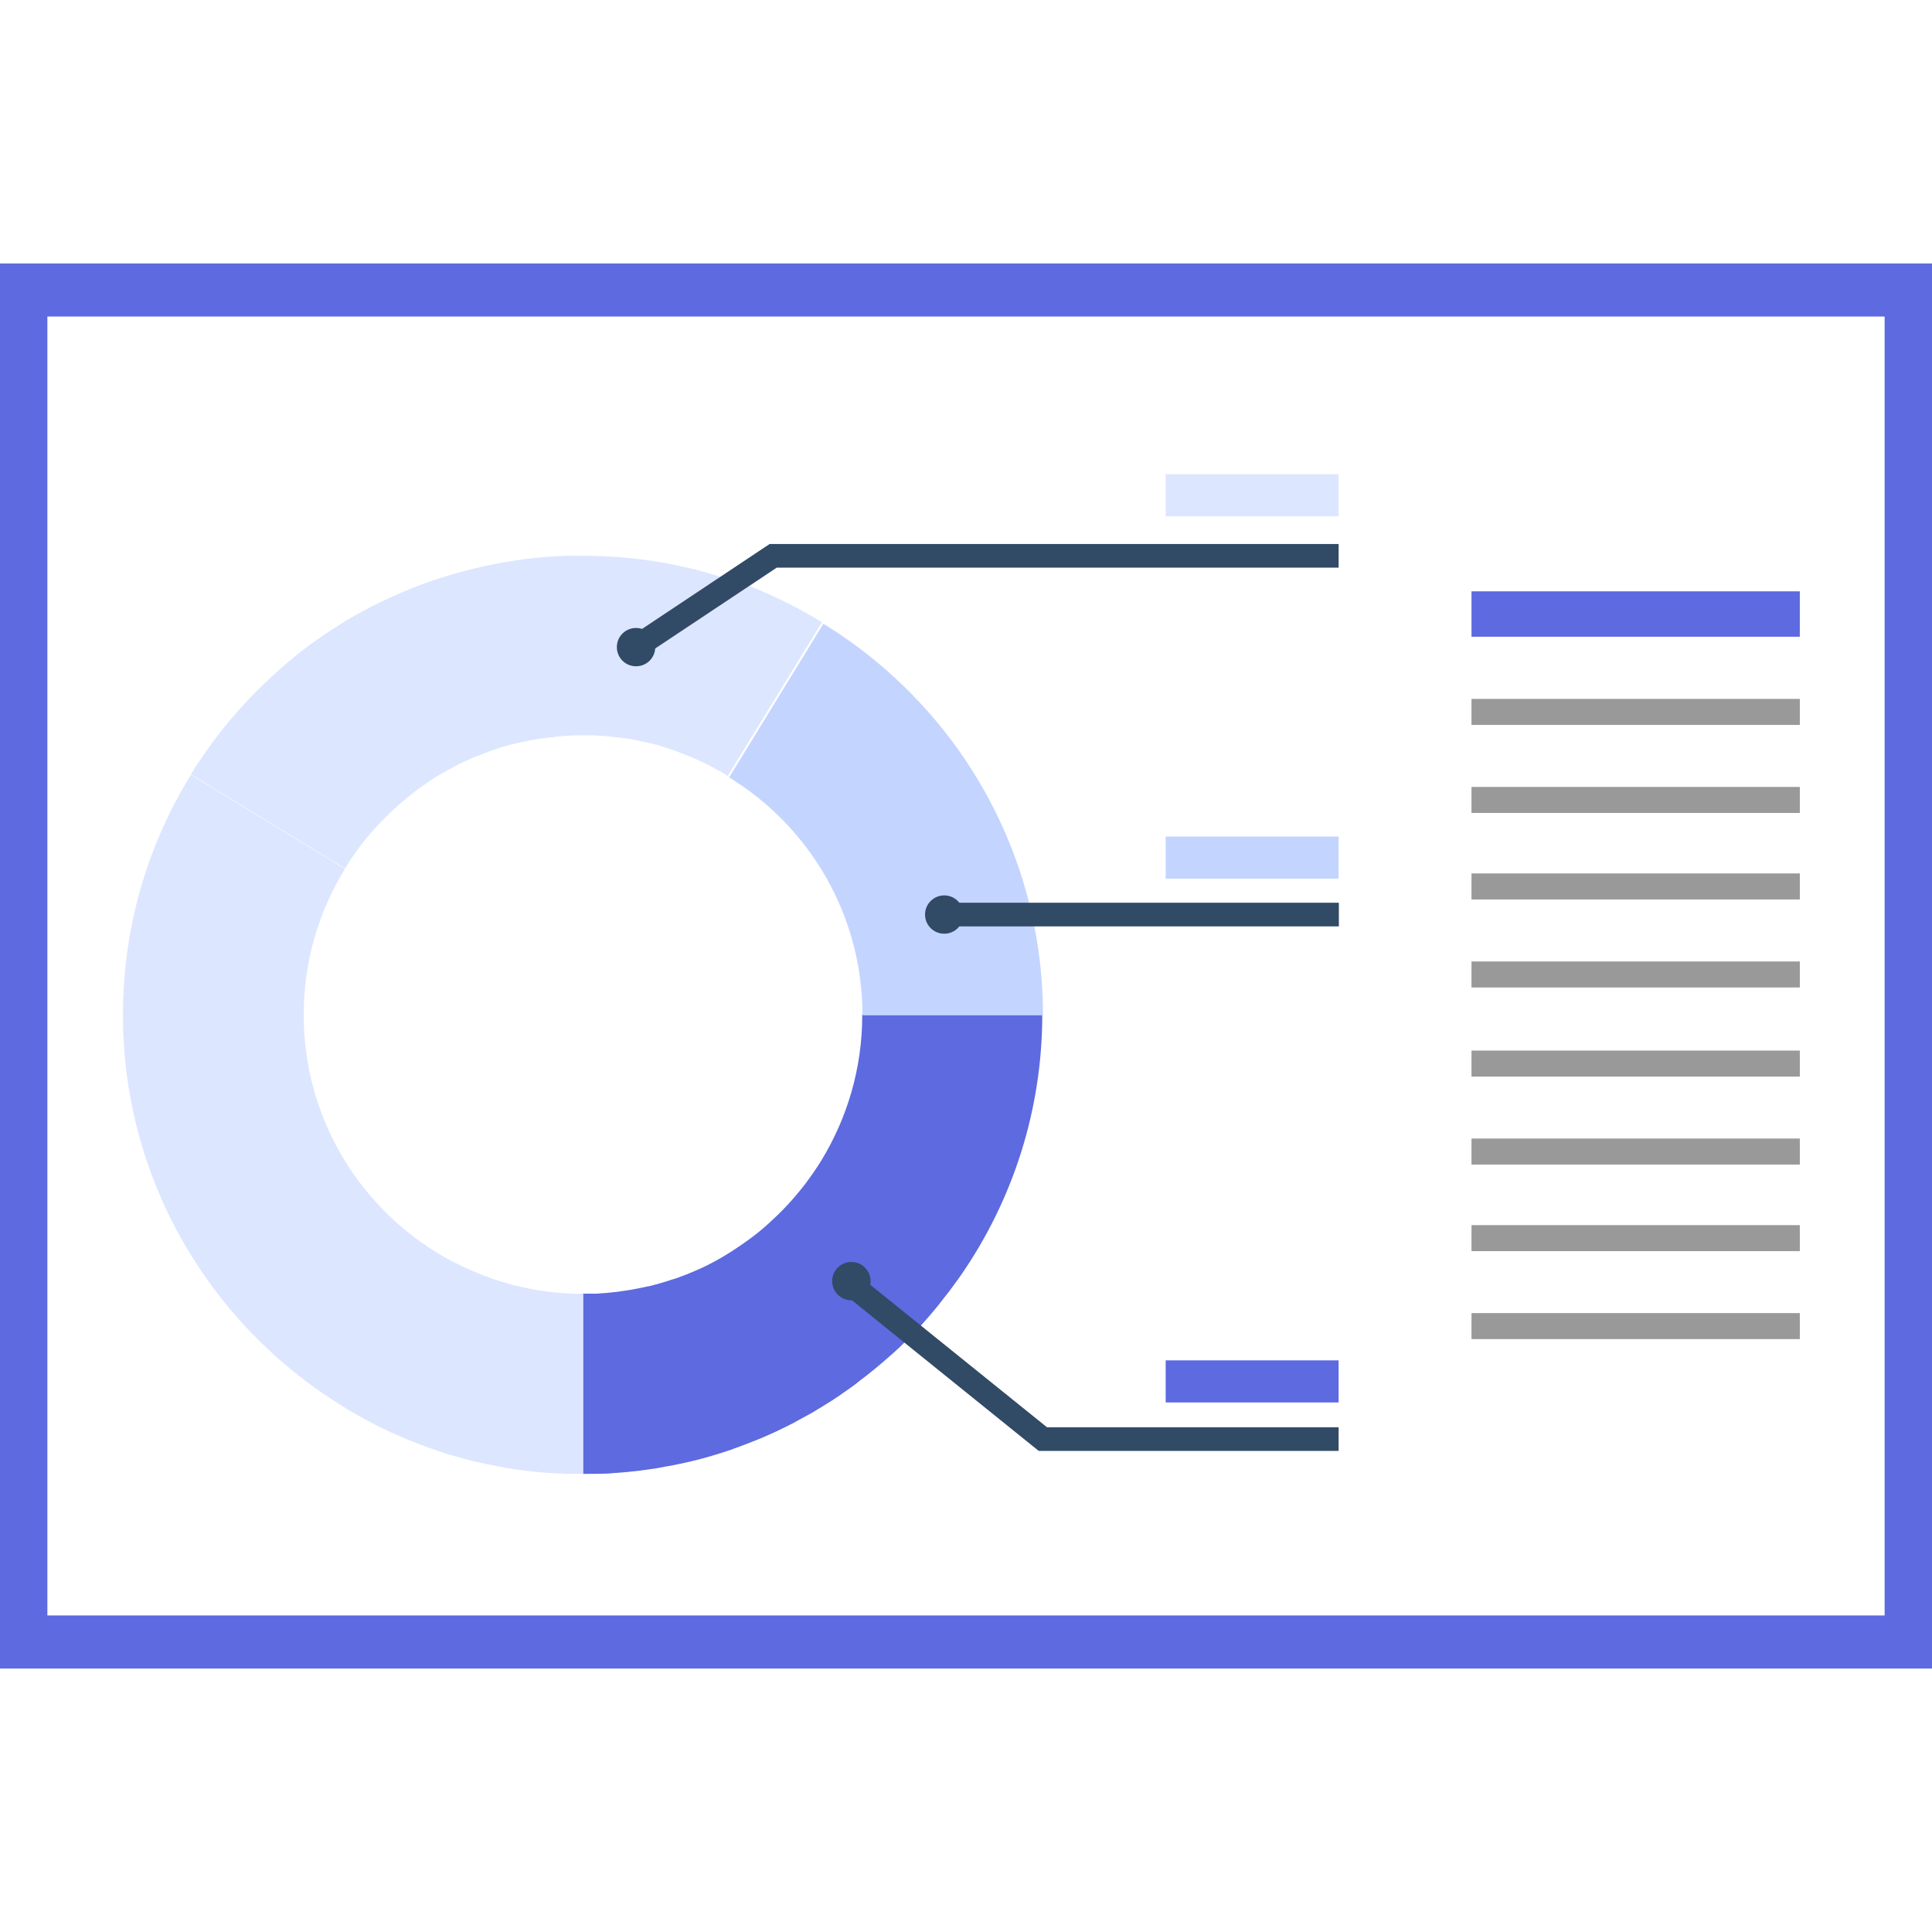
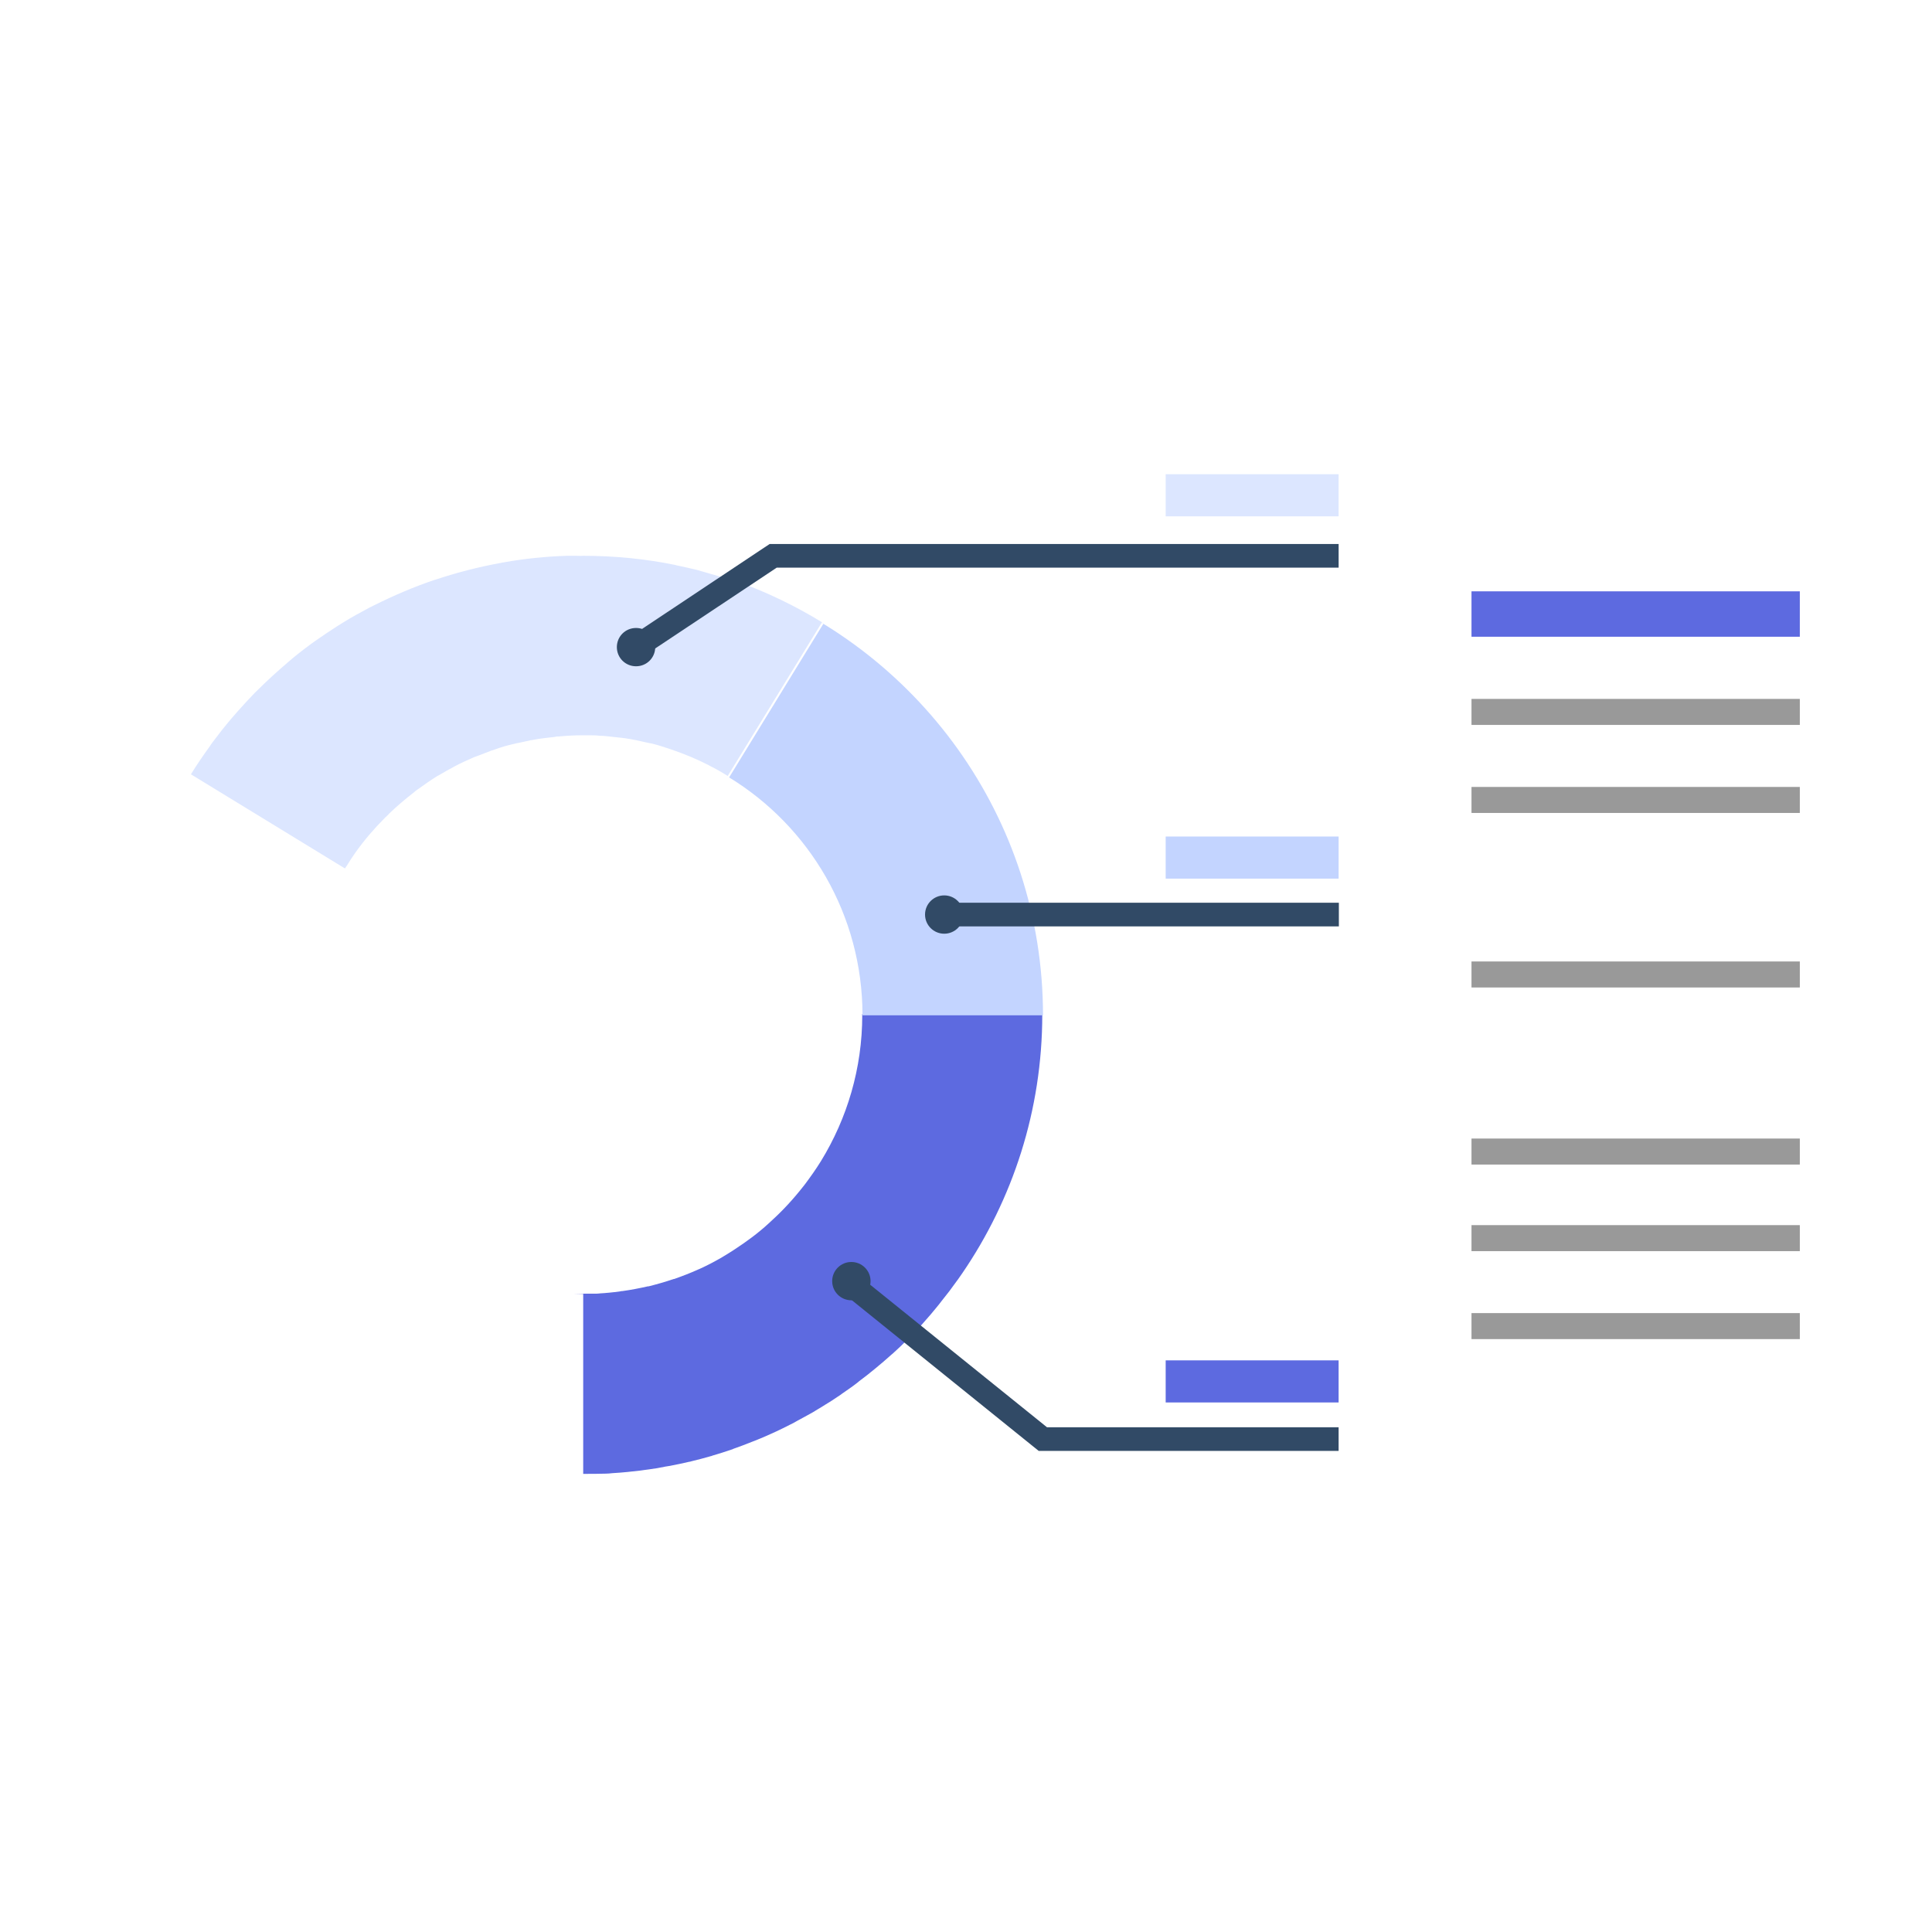
<svg xmlns="http://www.w3.org/2000/svg" width="110" height="110" viewBox="0 0 110 110" fill="none">
  <g clip-path="url(#clip0_827_10798)">
-     <path d="M110 95H0V15H110V95ZM2.697 91.978H107.303V18.022H2.697V91.978Z" fill="#5D6AE0" />
    <path d="M49.093 57.794C49.093 60.837 48.23 63.678 46.746 66.102C46.463 66.56 46.166 66.977 45.856 67.395C45.829 67.435 45.789 67.475 45.762 67.516C45.478 67.879 45.182 68.23 44.872 68.566C44.804 68.633 44.737 68.714 44.669 68.782C44.386 69.078 44.076 69.374 43.779 69.643C43.698 69.724 43.604 69.791 43.523 69.872C43.213 70.141 42.889 70.397 42.565 70.626C42.484 70.68 42.403 70.748 42.322 70.801C41.972 71.044 41.608 71.286 41.244 71.501C41.19 71.542 41.122 71.569 41.068 71.609C40.664 71.838 40.259 72.054 39.841 72.242C39.814 72.255 39.787 72.269 39.746 72.282C39.301 72.484 38.843 72.659 38.384 72.821C38.384 72.821 38.371 72.821 38.357 72.821C37.885 72.983 37.413 73.117 36.928 73.239C36.928 73.239 36.901 73.239 36.887 73.239C36.415 73.346 35.93 73.44 35.444 73.508C35.404 73.508 35.377 73.508 35.336 73.521C34.878 73.589 34.406 73.629 33.947 73.656C33.88 73.656 33.812 73.656 33.745 73.656C33.381 73.656 33.017 73.656 32.652 73.656C32.841 73.656 33.017 73.669 33.205 73.669V83.916C33.637 83.916 34.069 83.916 34.5 83.903C34.621 83.903 34.743 83.889 34.864 83.876C35.147 83.862 35.444 83.835 35.727 83.808C35.97 83.781 36.213 83.754 36.456 83.728C36.617 83.701 36.779 83.687 36.955 83.66C37.265 83.62 37.589 83.566 37.899 83.499C37.98 83.485 38.074 83.472 38.155 83.458C38.519 83.391 38.87 83.31 39.234 83.229C39.275 83.229 39.315 83.216 39.355 83.202C39.733 83.108 40.111 83.014 40.475 82.906C40.502 82.906 40.529 82.893 40.556 82.879C40.933 82.772 41.297 82.65 41.662 82.529C41.689 82.529 41.729 82.502 41.756 82.489C42.107 82.368 42.457 82.233 42.795 82.098C42.849 82.071 42.916 82.058 42.97 82.031C43.28 81.91 43.59 81.775 43.887 81.641C43.981 81.6 44.089 81.546 44.184 81.506C44.44 81.385 44.696 81.263 44.953 81.129C45.101 81.061 45.249 80.981 45.384 80.9C45.586 80.792 45.789 80.684 45.977 80.577C46.18 80.469 46.369 80.361 46.557 80.24C46.706 80.159 46.841 80.065 46.975 79.984C47.218 79.836 47.461 79.688 47.69 79.526C47.785 79.473 47.866 79.405 47.96 79.338C48.23 79.15 48.513 78.961 48.769 78.759C48.823 78.719 48.877 78.678 48.918 78.638C49.214 78.422 49.498 78.194 49.794 77.951C49.821 77.924 49.848 77.911 49.875 77.884C50.172 77.641 50.469 77.386 50.752 77.13C50.779 77.116 50.792 77.089 50.819 77.076C51.103 76.82 51.386 76.551 51.656 76.281C51.682 76.255 51.723 76.214 51.75 76.187C52.006 75.931 52.262 75.662 52.505 75.393C52.559 75.326 52.627 75.258 52.681 75.191C52.896 74.948 53.099 74.72 53.301 74.464C53.409 74.329 53.517 74.208 53.611 74.073C53.76 73.885 53.908 73.696 54.056 73.508C54.231 73.279 54.393 73.037 54.569 72.808C54.636 72.7 54.717 72.606 54.785 72.498C57.657 68.297 59.343 63.221 59.343 57.754H49.066L49.093 57.794Z" fill="#5D6AE0" />
    <path d="M42.107 33.207C43.739 33.8 45.344 34.567 46.882 35.51L41.514 44.262C46.072 47.049 49.107 52.071 49.107 57.807H59.384C59.384 46.497 52.182 36.856 42.107 33.221V33.207Z" fill="#C3D4FF" />
-     <path d="M32.639 73.655C32.639 73.655 32.598 73.655 32.585 73.655C31.843 73.628 31.115 73.547 30.413 73.426C30.373 73.426 30.332 73.413 30.279 73.399C29.55 73.265 28.849 73.076 28.161 72.847C28.121 72.847 28.08 72.82 28.053 72.807C27.338 72.564 26.651 72.268 25.976 71.932C25.949 71.918 25.922 71.905 25.895 71.891C25.545 71.716 25.207 71.528 24.884 71.326C20.325 68.538 17.291 63.516 17.291 57.78C17.291 54.764 18.127 51.95 19.597 49.54C19.637 49.472 19.691 49.405 19.732 49.338C19.705 49.378 19.664 49.432 19.637 49.472L10.871 44.113C8.416 48.085 7 52.771 7 57.78C7 67.206 12.004 75.459 19.503 80.064C19.503 80.064 19.583 80.118 19.624 80.145C20.136 80.455 20.662 80.751 21.202 81.034C21.256 81.061 21.31 81.088 21.35 81.115C22.483 81.68 23.63 82.165 24.789 82.555C24.884 82.582 24.965 82.623 25.059 82.65C25.626 82.838 26.192 83 26.772 83.148C26.853 83.161 26.92 83.188 27.001 83.202C27.487 83.323 27.986 83.417 28.471 83.511C28.62 83.538 28.768 83.565 28.916 83.592C29.469 83.686 30.022 83.754 30.562 83.808C30.683 83.808 30.791 83.821 30.913 83.835C31.371 83.875 31.83 83.902 32.275 83.915C32.45 83.915 32.625 83.915 32.801 83.915C32.922 83.915 33.057 83.915 33.178 83.915V73.669C32.989 73.669 32.814 73.669 32.625 73.655H32.639Z" fill="#DCE6FF" />
    <path d="M42.107 33.206C42.107 33.206 42.04 33.179 41.999 33.166C41.635 33.031 41.271 32.91 40.907 32.803C40.704 32.735 40.502 32.695 40.3 32.627C40.097 32.574 39.895 32.506 39.693 32.452C39.315 32.358 38.938 32.277 38.56 32.197C38.533 32.197 38.492 32.183 38.465 32.17C36.766 31.82 34.999 31.645 33.192 31.645C33.057 31.658 32.922 31.645 32.788 31.645C32.612 31.645 32.45 31.645 32.275 31.645C31.061 31.685 29.861 31.806 28.66 32.022C28.62 32.022 28.566 32.035 28.526 32.048C27.258 32.277 26.003 32.6 24.79 33.005C24.79 33.005 24.79 33.005 24.776 33.005C23.576 33.408 22.416 33.907 21.283 34.472C21.202 34.513 21.121 34.553 21.04 34.593C20.528 34.863 20.015 35.145 19.516 35.455C19.408 35.522 19.3 35.59 19.193 35.657C18.815 35.899 18.451 36.142 18.087 36.398C17.925 36.505 17.763 36.627 17.615 36.734C17.21 37.031 16.819 37.34 16.428 37.677C16.252 37.825 16.077 37.986 15.902 38.135C15.605 38.39 15.322 38.66 15.039 38.929C14.863 39.104 14.674 39.279 14.499 39.454C14.175 39.791 13.852 40.141 13.541 40.491C13.42 40.626 13.299 40.774 13.177 40.908C12.8 41.353 12.449 41.797 12.098 42.268C12.044 42.336 11.991 42.416 11.95 42.484C11.572 43.009 11.208 43.534 10.871 44.086L19.638 49.445C19.638 49.445 19.705 49.351 19.732 49.31C19.894 49.041 20.069 48.785 20.245 48.529C20.744 47.829 21.297 47.183 21.89 46.59C21.917 46.564 21.93 46.537 21.957 46.523C22.025 46.456 22.106 46.389 22.173 46.308C22.618 45.877 23.104 45.473 23.589 45.096C23.616 45.069 23.643 45.042 23.684 45.015C23.711 44.988 23.751 44.975 23.778 44.948C24.156 44.678 24.533 44.409 24.924 44.167C24.924 44.167 24.925 44.167 24.938 44.167C25.248 43.978 25.572 43.803 25.896 43.628C26.246 43.44 26.61 43.278 26.975 43.117C27.069 43.076 27.177 43.049 27.271 43.009C27.514 42.915 27.757 42.82 28 42.726C28.053 42.713 28.121 42.699 28.175 42.672C28.269 42.645 28.35 42.605 28.445 42.578C28.768 42.47 29.105 42.389 29.443 42.309C29.443 42.309 29.456 42.309 29.47 42.309C29.591 42.282 29.712 42.255 29.847 42.228C29.969 42.201 30.09 42.174 30.212 42.147C30.265 42.147 30.319 42.134 30.373 42.12C30.724 42.053 31.088 42.013 31.452 41.972C31.533 41.972 31.628 41.945 31.709 41.932C31.735 41.932 31.776 41.932 31.803 41.932C32.248 41.891 32.693 41.864 33.152 41.864C33.152 41.864 33.152 41.864 33.165 41.864C33.179 41.864 33.206 41.864 33.219 41.864C33.313 41.864 33.408 41.864 33.489 41.864C33.705 41.864 33.934 41.864 34.15 41.891C34.285 41.891 34.433 41.905 34.568 41.918C34.81 41.945 35.053 41.972 35.296 41.999C35.364 41.999 35.444 42.013 35.512 42.026C35.512 42.026 35.539 42.026 35.552 42.026C36.024 42.093 36.496 42.201 36.968 42.309C36.995 42.309 37.022 42.309 37.036 42.322H37.063C37.4 42.403 37.737 42.511 38.061 42.618C38.128 42.645 38.196 42.659 38.263 42.686C38.965 42.928 39.652 43.211 40.313 43.547C40.34 43.561 40.381 43.574 40.408 43.601C40.758 43.776 41.096 43.965 41.433 44.18L46.8 35.428C45.263 34.486 43.658 33.718 42.026 33.126L42.107 33.206Z" fill="#DCE6FF" />
    <path d="M76.215 82.609H59.14L47.838 73.494L48.688 72.457L59.612 81.263H76.215V82.609Z" fill="#314A66" />
    <path d="M48.473 74.033C49.077 74.033 49.566 73.545 49.566 72.942C49.566 72.34 49.077 71.852 48.473 71.852C47.87 71.852 47.381 72.34 47.381 72.942C47.381 73.545 47.87 74.033 48.473 74.033Z" fill="#314A66" />
    <path d="M37.306 36.845C37.306 37.45 36.821 37.935 36.214 37.935C35.607 37.935 35.121 37.45 35.121 36.845C35.121 36.239 35.607 35.754 36.214 35.754C36.821 35.754 37.306 36.239 37.306 36.845Z" fill="#314A66" />
    <path d="M53.76 53.162C54.364 53.162 54.853 52.673 54.853 52.071C54.853 51.469 54.364 50.98 53.76 50.98C53.157 50.98 52.668 51.469 52.668 52.071C52.668 52.673 53.157 53.162 53.76 53.162Z" fill="#314A66" />
    <path d="M76.229 51.398H53.76V52.745H76.229V51.398Z" fill="#314A66" />
    <path d="M36.591 37.395L35.85 36.278L43.82 30.973H76.216V32.319H44.225L36.591 37.395Z" fill="#314A66" />
    <path d="M76.215 47.629H66.369V50.026H76.215V47.629Z" fill="#C3D4FF" />
    <path d="M76.215 27H66.369V29.397H76.215V27Z" fill="#DCE6FF" />
    <path d="M76.215 77.453H66.369V79.85H76.215V77.453Z" fill="#5D6AE0" />
    <path d="M102.474 44.805H83.781V46.286H102.474V44.805Z" fill="#999999" />
    <path d="M102.474 39.793H83.781V41.274H102.474V39.793Z" fill="#999999" />
    <path d="M102.474 33.668H83.781V36.253H102.474V33.668Z" fill="#5D6AE0" />
    <path d="M102.474 54.742H83.781V56.223H102.474V54.742Z" fill="#999999" />
-     <path d="M102.474 49.73H83.781V51.212H102.474V49.73Z" fill="#999999" />
    <path d="M102.474 64.824H83.781V66.305H102.474V64.824Z" fill="#999999" />
-     <path d="M102.474 59.816H83.781V61.297H102.474V59.816Z" fill="#999999" />
    <path d="M102.474 74.762H83.781V76.243H102.474V74.762Z" fill="#999999" />
    <path d="M102.474 69.754H83.781V71.235H102.474V69.754Z" fill="#999999" />
  </g>
  <defs>
    <clipPath id="clip0_827_10798">
      <rect width="110" height="80" fill="white" transform="translate(0 15)" />
    </clipPath>
  </defs>
</svg>